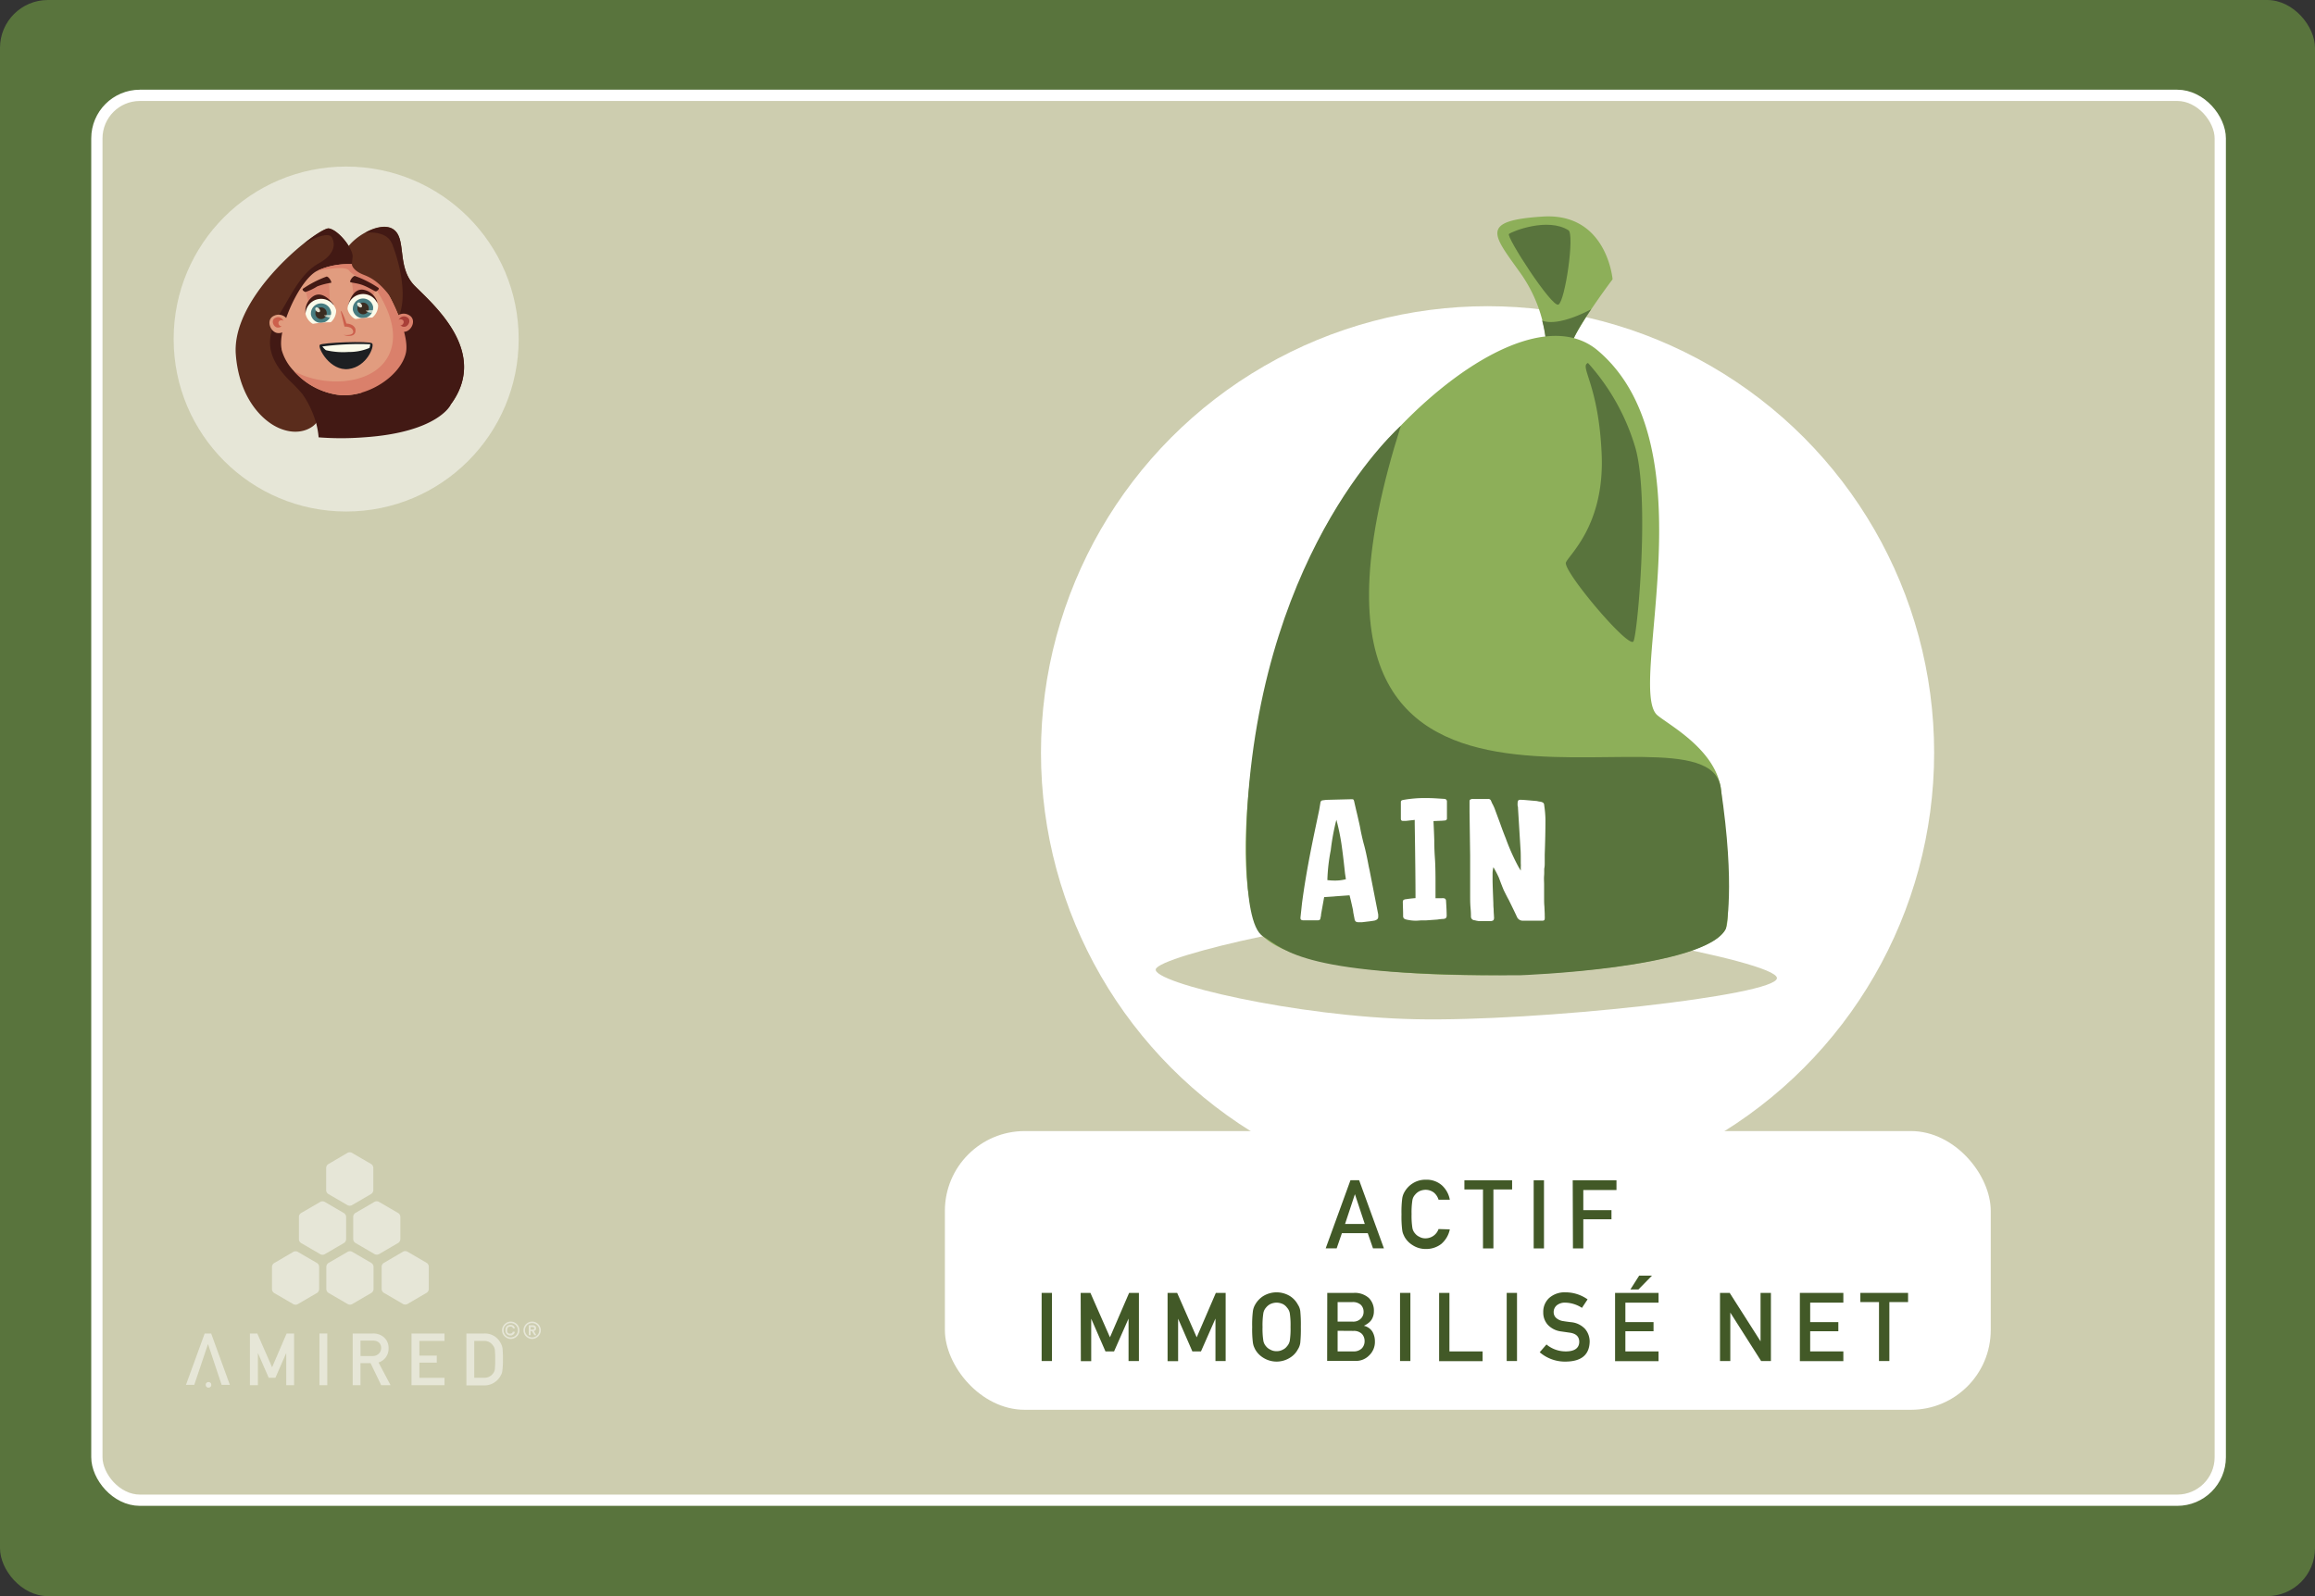
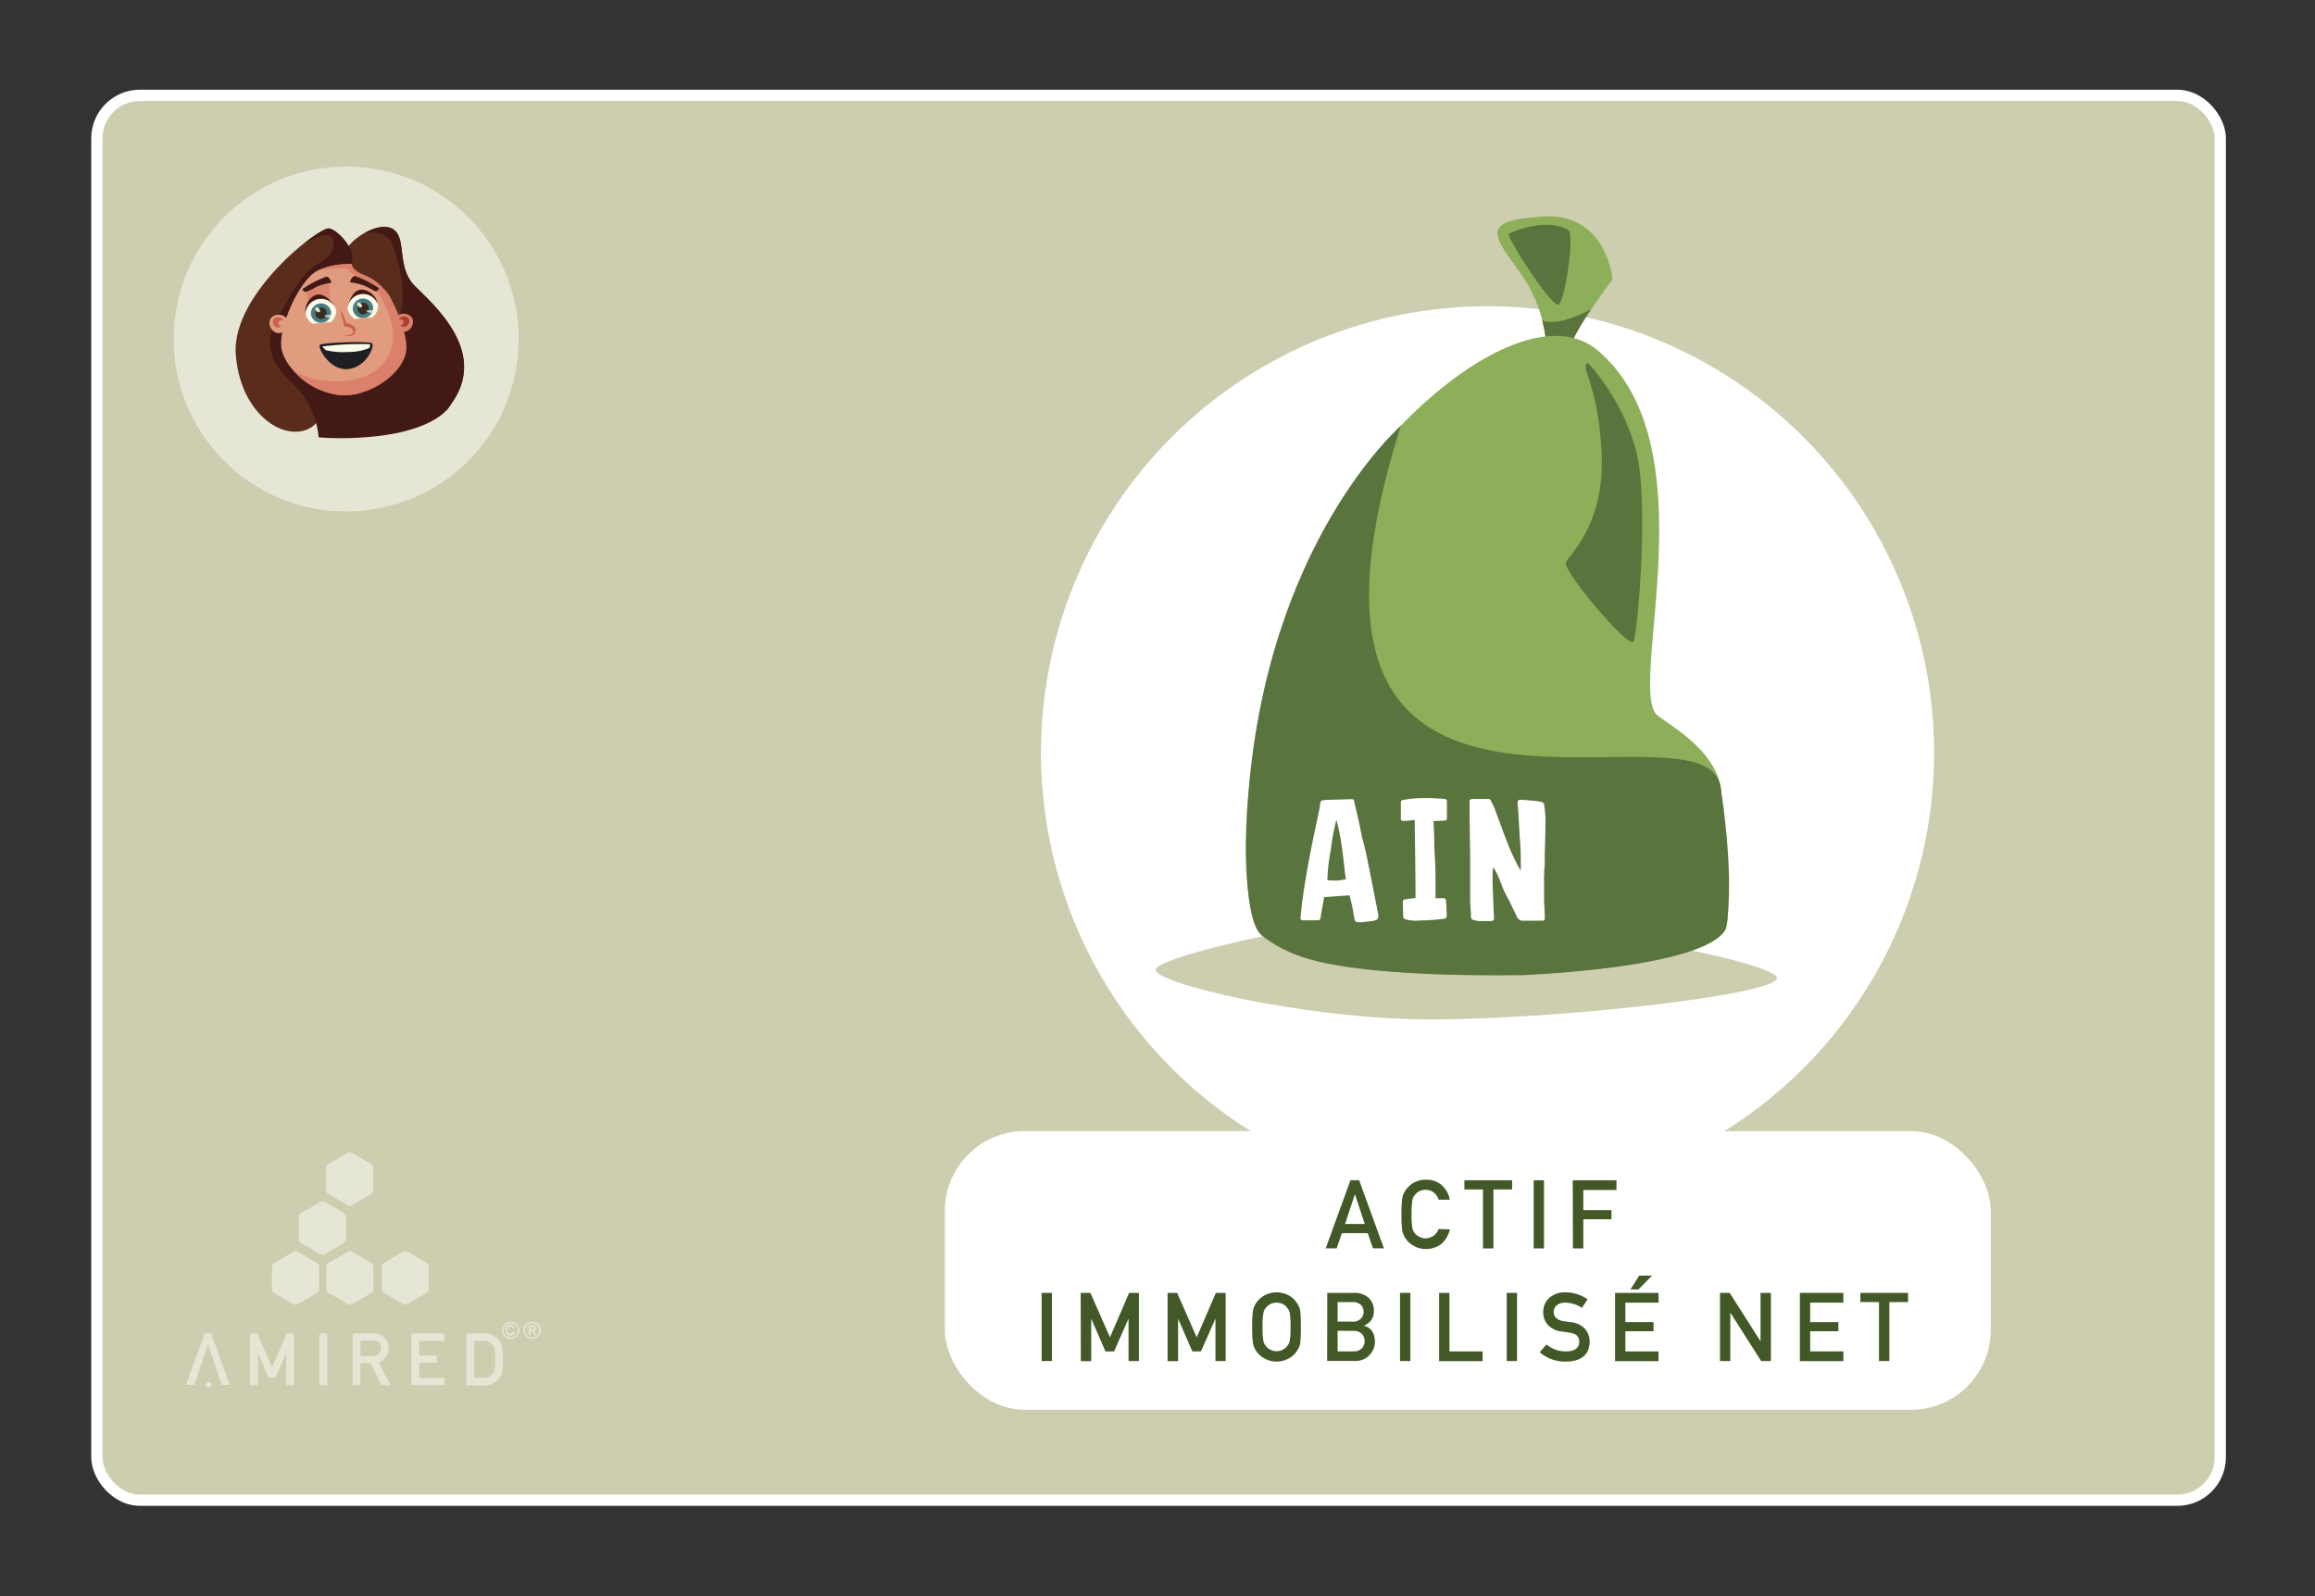
<svg xmlns="http://www.w3.org/2000/svg" viewBox="0 0 411.02 283.46">
  <rect x="0" y="0" width="411.02" height="283.46" fill="#333333" stroke="none" />
  <defs>
    <style>.cls-1{fill:#59743d;}.cls-19,.cls-2{fill:#cdcdaf;}.cls-2{stroke:#fff;stroke-miterlimit:10;stroke-width:2px;}.cls-3,.cls-5{opacity:0.5;}.cls-4,.cls-5{fill:#fff;}.cls-6{fill:#5a2c1c;}.cls-7{fill:#421914;}.cls-8{fill:#e19c7f;}.cls-9{fill:#da806b;}.cls-10{fill:#1d1f22;}.cls-11{fill:#cc5f4c;}.cls-12{opacity:0.81;}.cls-13{fill:#a93f38;}.cls-14{fill:#fbfbea;}.cls-15{fill:#487c80;}.cls-16{fill:#3a2c21;}.cls-17{opacity:0.86;}.cls-18{opacity:0.71;}.cls-20{fill:#8daf59;}.cls-21{fill:#425927;}</style>
  </defs>
  <g id="Calque_2" data-name="Calque 2">
    <g id="Calque_1-2" data-name="Calque 1">
-       <rect class="cls-1" width="411.02" height="283.46" rx="8.5" />
      <rect class="cls-2" x="17.2" y="16.93" width="377" height="249.5" rx="7.64" />
      <g class="cls-3">
        <path class="cls-4" d="M48.67,224.32a.83.83,0,0,0-.38.65v4a.84.84,0,0,0,.37.65l3.44,2a.83.83,0,0,0,.75,0l3.43-2a.84.84,0,0,0,.38-.66v-4a.84.84,0,0,0-.37-.65l-3.44-2a.83.83,0,0,0-.75,0Z" />
        <path class="cls-4" d="M58.31,224.3a.86.86,0,0,0-.37.66v4a.83.83,0,0,0,.38.65l3.44,2a.83.83,0,0,0,.75,0l3.43-2a.83.83,0,0,0,.38-.65v-4a.84.84,0,0,0-.38-.66l-3.43-2a.85.85,0,0,0-.76,0Z" />
        <path class="cls-4" d="M68.14,224.29a.83.83,0,0,0-.38.65v4a.83.83,0,0,0,.38.65l3.43,2a.83.83,0,0,0,.75,0l3.43-2a.84.84,0,0,0,.38-.66v-4a.84.84,0,0,0-.37-.65l-3.44-2a.83.83,0,0,0-.75,0Z" />
        <path class="cls-4" d="M53.44,215.44a.84.84,0,0,0-.37.65v4a.84.84,0,0,0,.38.66l3.44,2a.83.83,0,0,0,.75,0l3.43-2a.84.84,0,0,0,.38-.66v-4a.83.83,0,0,0-.38-.65l-3.43-2a.85.85,0,0,0-.76,0Z" />
-         <path class="cls-4" d="M63.09,215.42a.84.84,0,0,0-.38.66v4a.83.83,0,0,0,.38.65l3.43,2a.85.85,0,0,0,.76,0l3.43-2a.84.84,0,0,0,.37-.65v-4a.83.83,0,0,0-.38-.65l-3.44-2a.83.83,0,0,0-.75,0Z" />
        <path class="cls-4" d="M58.29,206.74a.83.83,0,0,0-.38.65v4a.84.84,0,0,0,.37.65l3.44,2a.86.86,0,0,0,.75,0l3.43-2a.84.84,0,0,0,.38-.66v-4a.84.84,0,0,0-.37-.65l-3.44-2a.83.83,0,0,0-.75,0Z" />
        <path class="cls-4" d="M44.37,236.82h1.31l2.63,6,2.58-6h1.32V246H50.82v-5.72h0l-1.92,4.4H47.71l-1.92-4.4h0V246H44.37Z" />
        <path class="cls-4" d="M56.72,236.82h1.39V246H56.72Z" />
        <path class="cls-4" d="M62.62,236.82H66.2a2.82,2.82,0,0,1,1.87.6,2.45,2.45,0,0,1,.92,2,2.56,2.56,0,0,1-1.78,2.55L69.34,246H67.68l-1.89-3.92H64V246H62.62Zm1.39,4h2.11a1.53,1.53,0,0,0,1.17-.45,1.44,1.44,0,0,0,.38-1,1.23,1.23,0,0,0-.46-1,1.57,1.57,0,0,0-1-.28H64Z" />
        <path class="cls-4" d="M73.06,236.82h5.86v1.32H74.46v2.61h3.09V242H74.46v2.69h4.46V246H73.06Z" />
        <path class="cls-4" d="M82.81,236.82H86a3.08,3.08,0,0,1,2.8,1.55,2.77,2.77,0,0,1,.42,1.08,17.63,17.63,0,0,1,.07,2,13.29,13.29,0,0,1-.11,2.06,2,2,0,0,1-.15.53,4.49,4.49,0,0,1-.26.47,3.23,3.23,0,0,1-1.12,1.08,3.17,3.17,0,0,1-1.74.45H82.81Zm1.39,7.86h1.67a1.88,1.88,0,0,0,1.7-.8,1.5,1.5,0,0,0,.29-.75,14.9,14.9,0,0,0,.06-1.67,16.7,16.7,0,0,0-.06-1.71,1.54,1.54,0,0,0-.36-.84,1.83,1.83,0,0,0-1.63-.77H84.2Z" />
        <circle class="cls-4" cx="37.02" cy="245.94" r="0.5" />
        <polygon class="cls-4" points="33.02 245.94 36.34 236.82 37.49 236.82 40.81 245.94 39.35 245.94 36.93 238.69 34.49 245.94 33.02 245.94" />
        <path class="cls-4" d="M92.94,236.25a1.5,1.5,0,0,1,.12-.6,1.54,1.54,0,0,1,.82-.82,1.54,1.54,0,0,1,1.19,0,1.54,1.54,0,0,1,.82.82,1.35,1.35,0,0,1,.13.6,1.31,1.31,0,0,1-.13.59,1.54,1.54,0,0,1-.82.82,1.43,1.43,0,0,1-1.19,0,1.54,1.54,0,0,1-.82-.82A1.45,1.45,0,0,1,92.94,236.25Zm.27,0a1.19,1.19,0,0,0,.1.49,1.41,1.41,0,0,0,.27.4,1.18,1.18,0,0,0,.4.27,1.21,1.21,0,0,0,.5.1,1.19,1.19,0,0,0,.49-.1,1.27,1.27,0,0,0,.67-.67,1.19,1.19,0,0,0,.1-.49,1.21,1.21,0,0,0-.1-.5,1.18,1.18,0,0,0-.27-.4,1.41,1.41,0,0,0-.4-.27,1.19,1.19,0,0,0-.49-.1,1.21,1.21,0,0,0-.5.1,1.27,1.27,0,0,0-.67.67A1.21,1.21,0,0,0,93.21,236.25Zm.67-.89h.68a.68.68,0,0,1,.47.13.52.52,0,0,1,.15.4.48.48,0,0,1-.11.34.47.47,0,0,1-.3.14l.45.75h-.34l-.44-.72h-.23v.72h-.33Zm.33.76h.38l.14,0a.24.24,0,0,0,.09-.08.2.2,0,0,0,0-.14.18.18,0,0,0,0-.13.18.18,0,0,0-.09-.08l-.14,0h-.38Z" />
        <path class="cls-4" d="M89.14,236.25a1.53,1.53,0,0,1,.12-.6,1.72,1.72,0,0,1,.34-.49,1.47,1.47,0,0,1,.48-.33,1.56,1.56,0,0,1,1.2,0,1.54,1.54,0,0,1,.82.82,1.56,1.56,0,0,1,0,1.2,1.58,1.58,0,0,1-.33.48,1.51,1.51,0,0,1-.49.33,1.45,1.45,0,0,1-1.2,0,1.47,1.47,0,0,1-.48-.33,1.82,1.82,0,0,1-.34-.48A1.53,1.53,0,0,1,89.14,236.25Zm.27,0a1.34,1.34,0,0,0,.1.49,1.26,1.26,0,0,0,.28.4,1,1,0,0,0,.4.27,1.16,1.16,0,0,0,.49.1,1.31,1.31,0,0,0,.9-.37,1.41,1.41,0,0,0,.27-.4,1.34,1.34,0,0,0,.1-.49,1.39,1.39,0,0,0-.1-.5,1.56,1.56,0,0,0-.27-.4,1.46,1.46,0,0,0-.41-.27,1.13,1.13,0,0,0-.49-.1,1.16,1.16,0,0,0-.49.1,1.28,1.28,0,0,0-.4.27,1.38,1.38,0,0,0-.28.4A1.39,1.39,0,0,0,89.41,236.25Zm2,.28a.77.77,0,0,1-.27.47.71.71,0,0,1-.5.18.92.92,0,0,1-.38-.07.86.86,0,0,1-.29-.19.75.75,0,0,1-.18-.3,1.18,1.18,0,0,1-.06-.39,1.16,1.16,0,0,1,.06-.38.74.74,0,0,1,.17-.3.82.82,0,0,1,.28-.19,1,1,0,0,1,.39-.07.81.81,0,0,1,.52.16.69.69,0,0,1,.26.47h-.32a.49.49,0,0,0-.15-.24.46.46,0,0,0-.31-.09.57.57,0,0,0-.44.17.73.73,0,0,0-.14.47.69.69,0,0,0,0,.25.53.53,0,0,0,.11.21.67.67,0,0,0,.19.14.66.66,0,0,0,.25,0,.4.4,0,0,0,.45-.35Z" />
      </g>
      <circle class="cls-5" cx="61.46" cy="60.21" r="30.63" />
      <path class="cls-6" d="M80.36,71.36c-4.72,7-13.43,2.35-17.4-3.19a10.17,10.17,0,0,1-2.06-5c-.41-6.69.48-11.72-.23-15.8-.41-2.36,1.77-4.77,4.2-6.08h0c1.76-1,3.66-1.33,4.79-.69,2.7,1.52.6,6.76,4,10.17S86.51,62.32,80.36,71.36Z" />
      <path class="cls-6" d="M62.6,45.59s-1.23,13-3.51,22c-.85,3.4-1.87,6.23-3,7.58a2.91,2.91,0,0,1-.61.57c-2,1.42-4.85,1.18-7.37-.5h0C45,73.14,42.34,69,41.87,63c-.6-7.57,7-15.72,12.12-19.8,2.16-1.72,3.89-2.72,4.39-2.65C60.08,40.83,62.68,44.16,62.6,45.59Z" />
      <path class="cls-7" d="M80,71.92s-2.27,4.88-15.43,5.75a52.67,52.67,0,0,1-8,0,14.6,14.6,0,0,0-.44-2.53A17.47,17.47,0,0,0,53.71,70a31.35,31.35,0,0,0-2.41-2.52c-5.9-6-2.66-9.93-.63-13.46,1.55-2.7,3.24-5.77,5.89-7.23s3.11-3.21,2.38-4.6S54,43.24,54,43.24c2.16-1.72,3.89-2.72,4.39-2.65,1.7.24,4.3,3.57,4.22,5,0,0-1.23,13-3.51,22l5.72.89L71.91,70Z" />
      <path class="cls-8" d="M72.05,62.74c-.94,3.92-6.42,7.68-11.44,7.45a12.82,12.82,0,0,1-8.44-4.31A8.82,8.82,0,0,1,50,62.11.29.29,0,0,1,50,62c-.71-3.47,2.73-11.26,5.72-13.53a4.23,4.23,0,0,1,.63-.39h0a12.89,12.89,0,0,1,7.87-.92A4.8,4.8,0,0,1,66,48a6.68,6.68,0,0,1,1.12,1.27,34.41,34.41,0,0,1,4.65,9.67A8.34,8.34,0,0,1,72.05,62.74Z" />
      <path class="cls-7" d="M80.36,71.36c-4.72,7-13.43,2.35-17.4-3.19A26.81,26.81,0,0,1,67.08,67c4.22-.86,2-6.69,3.72-10.77s-.17-10.36-1.17-12.89-4.61-2-4.76-2c1.76-1,3.66-1.33,4.79-.69,2.7,1.52.6,6.76,4,10.17S86.51,62.32,80.36,71.36Z" />
      <path class="cls-9" d="M72.05,62.74c-.94,3.92-6.42,7.68-11.44,7.45a12.82,12.82,0,0,1-8.44-4.31c5.3,3,14.32,2.62,16.91-2.93,2-4.25-.79-9.12-2-11.07S62.71,49.11,62,48.07s-5.33,0-5.6,0c2.38-1.23,7.42-1.84,9.62-.11C67.77,49.39,73,58.81,72.05,62.74Z" />
      <path class="cls-10" d="M56.77,61.25c.26-.4,8.83-.75,9.3-.27s-.94,4.16-4.19,4.56S56.4,61.84,56.77,61.25Z" />
      <path class="cls-6" d="M62.47,46.92s0,1.08,2.17,1.91,3.48,2.24,5.34,4.71.89.13.89.13l-3-8.24s-3.48-.52-3.66-.53A18.67,18.67,0,0,0,62.47,46.92Z" />
      <path class="cls-11" d="M60.58,55.21a12.17,12.17,0,0,1,.59,1.27c.16.43.3.87.43,1.31l-.43-.31a2.3,2.3,0,0,1,1.23.19,1.39,1.39,0,0,1,.55.45,1.12,1.12,0,0,1,.16.33,1,1,0,0,1,0,.18,1.49,1.49,0,0,1,0,.21.79.79,0,0,1-.16.44.83.83,0,0,1-.32.25,1.38,1.38,0,0,1-.61.12A2.79,2.79,0,0,1,61,59.47v0a4,4,0,0,0,1,0,1.19,1.19,0,0,0,.48-.16.43.43,0,0,0,.24-.38.91.91,0,0,0-.56-.76,2.42,2.42,0,0,0-1-.16h0v0l-.64-2.67Z" />
      <path class="cls-8" d="M51.18,57.06a1.84,1.84,0,0,0-2.49-1c-1.6.68-.68,3,.64,3.09C51.08,59.3,51.18,57.06,51.18,57.06Z" />
      <g class="cls-12">
        <polygon class="cls-9" points="58.56 53.51 58.43 50.05 54.21 51.38 54.88 54.13 58.56 53.51" />
      </g>
      <path class="cls-11" d="M50.32,57a1,1,0,0,0-1.41-.56c-.9.38-.38,1.67.37,1.73C50.26,58.25,50.32,57,50.32,57Z" />
      <path class="cls-8" d="M50.55,57.26a.61.61,0,0,0-.83-.33c-.53.23-.23,1,.21,1C50.52,58,50.55,57.26,50.55,57.26Z" />
      <path class="cls-9" d="M70,56.77a1.85,1.85,0,0,1,2.56-.84c1.55.78.49,3-.84,3C69.93,59,70,56.77,70,56.77Z" />
      <path class="cls-13" d="M70.81,56.8a1,1,0,0,1,1.44-.47c.87.43.28,1.69-.47,1.71C70.79,58.06,70.81,56.8,70.81,56.8Z" />
      <path class="cls-9" d="M70.56,57.06a.61.61,0,0,1,.86-.28c.51.26.16,1-.28,1C70.55,57.8,70.56,57.06,70.56,57.06Z" />
      <g class="cls-12">
-         <polygon class="cls-9" points="62.47 49.91 62.83 52.98 65.81 53.25 66.82 51.24 62.47 49.91" />
-       </g>
+         </g>
      <path class="cls-7" d="M67,53.69a3.15,3.15,0,0,0-2.56-2.25c-2-.22-2.63,2.83-2.63,2.83Z" />
      <path class="cls-14" d="M67.13,54.32a2.75,2.75,0,0,1-5.42.58.66.66,0,0,1,0-.14,2.77,2.77,0,0,1,5.41-.58A.68.68,0,0,1,67.13,54.32Z" />
      <path class="cls-15" d="M66.25,54.61a1.82,1.82,0,0,1-3.61.39s0-.07,0-.11a1.82,1.82,0,0,1,3.61-.38A.31.31,0,0,1,66.25,54.61Z" />
      <path class="cls-16" d="M65.47,54.7a1,1,0,0,1-2,.22.15.15,0,0,1,0-.06,1,1,0,0,1,2-.22A.13.13,0,0,0,65.47,54.7Z" />
      <path class="cls-8" d="M67.42,56.48a6.76,6.76,0,0,1-2.75.71,6.36,6.36,0,0,1-2.76-.27,17.17,17.17,0,0,1,2.68-.44A13.22,13.22,0,0,1,67.42,56.48Z" />
      <g class="cls-17">
        <path class="cls-14" d="M64.09,53.93c.2.2.26.48.13.61s-.41.07-.62-.14-.26-.49-.12-.62S63.88,53.72,64.09,53.93Z" />
      </g>
      <path class="cls-7" d="M54.24,55.62a3.16,3.16,0,0,1,1.49-3.08c1.78-1,3.52,1.57,3.52,1.57Z" />
      <g class="cls-18">
        <path class="cls-14" d="M65,55.16s1.42-.16,1.49,0-.3.37-.57.4S64.71,55.19,65,55.16Z" />
      </g>
      <path class="cls-14" d="M59.68,55.18a2.75,2.75,0,0,1-5.43.58s0-.1,0-.14A2.77,2.77,0,0,1,59.65,55,.58.58,0,0,1,59.68,55.18Z" />
      <path class="cls-15" d="M58.79,55.46a1.81,1.81,0,0,1-3.59.39v-.11a1.8,1.8,0,0,1,3.57-.38S58.78,55.43,58.79,55.46Z" />
      <path class="cls-16" d="M58,55.55a1,1,0,0,1-2,.22V55.7a1,1,0,0,1,2-.21S58,55.53,58,55.55Z" />
      <path class="cls-8" d="M60,57.31a7.09,7.09,0,0,1-2.8.72,6.26,6.26,0,0,1-2.8-.28,17.85,17.85,0,0,1,2.73-.44A13.62,13.62,0,0,1,60,57.31Z" />
      <g class="cls-17">
        <path class="cls-14" d="M56.64,54.79c.2.21.26.48.12.6s-.4.07-.6-.14-.25-.47-.12-.6S56.44,54.59,56.64,54.79Z" />
      </g>
      <g class="cls-18">
        <path class="cls-14" d="M57.58,56s1.42-.16,1.48,0-.3.36-.56.39S57.26,56,57.58,56Z" />
      </g>
      <path class="cls-14" d="M57.23,61.53a4,4,0,0,0,.63.66,13.41,13.41,0,0,0,4,.32,9.37,9.37,0,0,0,3.74-.72,3.68,3.68,0,0,0,.14-.65A51,51,0,0,0,57.23,61.53Z" />
      <path class="cls-7" d="M53.75,51.3A18.89,18.89,0,0,1,58,49.11c.44.07.95,1,.79,1.11a12.13,12.13,0,0,0-2.46.64,9.45,9.45,0,0,1-2.11,1C54,51.77,53.64,51.58,53.75,51.3Z" />
      <path class="cls-7" d="M67.23,51.15A19.19,19.19,0,0,0,63,49c-.44.07-1,1-.79,1.11s1.35.18,2.36.59c1.19.49,2.09,1.13,2.22,1.05S67.34,51.44,67.23,51.15Z" />
      <circle class="cls-4" cx="264.11" cy="133.67" r="79.29" />
      <path class="cls-19" d="M255,162.47c16.68.34,60.56,8.13,60.49,11.24s-42.77,7.74-64.1,7.3-46.7-6.47-46.19-8.87S238.61,162.14,255,162.47Z" />
      <path class="cls-20" d="M270,48.57a25.4,25.4,0,0,1,3.84,8.34h0a20.83,20.83,0,0,1,.73,5.29s4.45,2,4.29-.27c-.08-1.13,1.79-4.21,3.66-7h0c1.89-2.82,3.79-5.33,3.79-5.33s-1-11.86-12.4-11.14S265.15,41.75,270,48.57Z" />
      <path class="cls-1" d="M274.54,62.2s4.45,2,4.29-.27c-.08-1.13,1.79-4.21,3.66-7h0s-5.73,3.18-8.69,2A20.83,20.83,0,0,1,274.54,62.2Z" />
      <path class="cls-1" d="M278.47,40.89c1.13.71-.6,12.71-1.79,13.21S267.36,42,267.91,41.55,274.76,38.55,278.47,40.89Z" />
      <path class="cls-20" d="M223.2,164.77c5.11,12.07,78.28,10.29,83.21.16.94-1.93,0-13-.78-24.11-.54-7.45-9.17-11.95-11.37-13.8-5.5-4.66,9.58-47.72-10.58-64.77-8.19-6.92-22.86.82-35,13.37A86,86,0,0,0,234,96.17C222.88,118.31,218.1,152.7,223.2,164.77Z" />
      <path class="cls-1" d="M281.94,64.46c-1.57.66,1.9,3.72,2.43,16.22s-5.71,17.74-6.34,19.2,11.27,15.57,12,14,2.88-25.42.32-34.38A39,39,0,0,0,281.94,64.46Z" />
      <path class="cls-1" d="M248.72,75.62S224.55,96.53,221.49,143c0,0-1.4,20.74,2.75,23.28s7,7.14,45.63,6.92c0,0,33-1.17,36.54-8.25,0,0,1.78-7.22-.91-25.11S221.23,162.21,248.72,75.62Z" />
      <path class="cls-4" d="M235.1,159.32l-.55,3.05c0,.29-.08.52-.11.69a.47.47,0,0,1-.14.3.64.64,0,0,1-.36.08h-2.5a.7.7,0,0,1-.45-.11c-.08-.07-.11-.22-.09-.44l.27-2.5q.56-4.27,1.59-9.5.33-1.69,1.05-5.1l.41-1.95.22-1.32a.44.44,0,0,1,.41-.39l.6-.08,4.34-.11H240a.46.46,0,0,1,.32.08,1.87,1.87,0,0,1,.15.5l.33,1.43c.11.42.25,1.05.44,1.89.11.46.23,1,.35,1.7.22,1.06.41,1.85.55,2.36.26.9.55,2.22.88,4l.14.63,1.54,7.88c0,.22,0,.36,0,.41a.57.57,0,0,1-.18.44,1.25,1.25,0,0,1-.59.25c-.44.07-.77.12-1,.14l-.68.08-.41.05a5.28,5.28,0,0,1-.61,0,.89.89,0,0,1-.52-.12.77.77,0,0,1-.22-.48l-.22-1.13a5.69,5.69,0,0,0-.11-.71l-.33-1.46-.22-.88Zm3.7-4.23c-.22-2.1-.43-3.86-.64-5.27a37.47,37.47,0,0,0-.89-4.23,40.47,40.47,0,0,0-1,5.41,31.89,31.89,0,0,0-.6,5.3,9.31,9.31,0,0,0,1.29.08,7.23,7.23,0,0,0,2-.24Z" />
      <path class="cls-4" d="M249.59,145.79l-.49,0c-.26,0-.38-.13-.38-.41v-2.83c0-.18,0-.3.08-.35a.69.69,0,0,1,.35-.14,21,21,0,0,1,3.9-.33c.41,0,1,0,1.87.05l1.43.09a.69.69,0,0,1,.42.13.5.5,0,0,1,.13.39v2.91a.36.36,0,0,1-.36.41,8.59,8.59,0,0,1-.88.06l-1.15.05c.07,1.48.12,2.63.14,3.43,0,1.54.08,2.67.13,3.41s.09,2.1.09,3.79v3.07q.6,0,.9,0H256a.77.77,0,0,1,.27,0c.31,0,.47.2.47.49.07,1.1.11,1.94.11,2.53a.69.69,0,0,1-.14.51.91.91,0,0,1-.52.15,9.41,9.41,0,0,0-1,.11l-1.95.14-.6,0c-.51,0-.91.06-1.18.06a7,7,0,0,1-1.46-.14,2.37,2.37,0,0,1-.46-.11.54.54,0,0,1-.42-.55c0-1.06-.05-1.87-.05-2.42a.67.67,0,0,1,.1-.45,1,1,0,0,1,.48-.15c.45-.07,1-.14,1.67-.19q0-4.2-.14-13.26v-.63Z" />
      <path class="cls-4" d="M265,155.07l0,1c0,1,.07,2.48.14,4.37,0,.22,0,.55.05,1,0,.62.06,1.08.06,1.37a1,1,0,0,1-.08.6.84.84,0,0,1-.55.17c-.92,0-1.61,0-2.09,0l-.45-.08a2.07,2.07,0,0,0-.37-.08.65.65,0,0,1-.55-.61c0-.31,0-.8-.06-1.45s-.08-1.27-.08-1.87v-7.52l-.11-7.83c0-.75,0-1.32,0-1.7,0-.22,0-.37.14-.44a.82.82,0,0,1,.49-.11c.6,0,1.49,0,2.66,0a.5.5,0,0,1,.53.33,2.63,2.63,0,0,0,.15.33c0,.09.08.18.12.25.24.48.38.8.44,1l.9,2.42c.35,1,.68,1.87,1,2.66a37.17,37.17,0,0,0,2.31,5.16l.36.58c0-.18,0-.4,0-.65a3.08,3.08,0,0,0,0-.61c0-1.18,0-2-.05-2.58l-.44-7.17c0-.15,0-.32-.07-.51a3.25,3.25,0,0,1,0-.51.73.73,0,0,1,.14-.46c.07-.08.22-.1.44-.09.45,0,1.41.1,2.85.22a3.33,3.33,0,0,0,.58.11,1.35,1.35,0,0,1,.55.21.68.68,0,0,1,.16.45,19.81,19.81,0,0,1,.22,2.47q0,2.78-.13,6.26c0,.52,0,1,0,1.36s0,.72-.06,1,0,.76-.05,1.36,0,1.11,0,1.55c0,.86,0,1.61,0,2.26s0,1.2.05,1.64l.06,1.37c0,.09,0,.21,0,.34a3,3,0,0,1,0,.51c0,.24-.14.36-.41.36h-3.55a1.13,1.13,0,0,1-1-.74c-.31-.68-.8-1.68-1.45-3-.11-.18-.4-.74-.86-1.67-.18-.42-.38-.93-.6-1.51l-.27-.72a18.58,18.58,0,0,0-.94-1.81l-.05,0Q265,154.71,265,155.07Z" />
      <rect class="cls-4" x="167.76" y="200.87" width="185.69" height="49.5" rx="14.17" />
      <path class="cls-21" d="M242.84,219h-4.59l-.93,2.7h-1.95l4.4-12.1h1.54l4.4,12.1h-1.94Zm-.53-1.63-1.75-5.29h0l-1.75,5.29Z" />
      <path class="cls-21" d="M257.41,218.33a4.64,4.64,0,0,1-1.52,2.59,4.36,4.36,0,0,1-2.73.89,4.2,4.2,0,0,1-2.39-.7,4.1,4.1,0,0,1-1.41-1.47c-.09-.19-.17-.36-.24-.53a2.83,2.83,0,0,1-.16-.64,19,19,0,0,1-.13-2.81,18.83,18.83,0,0,1,.13-2.82,3.15,3.15,0,0,1,.4-1.15,4.33,4.33,0,0,1,1.41-1.5,4.19,4.19,0,0,1,2.39-.68,4.09,4.09,0,0,1,2.85,1,4.55,4.55,0,0,1,1.4,2.55h-2a2.67,2.67,0,0,0-.81-1.25,2.44,2.44,0,0,0-1.49-.51,2.68,2.68,0,0,0-1.12.26,2.37,2.37,0,0,0-.76.63,1.87,1.87,0,0,0-.47,1,14,14,0,0,0-.14,2.43,13.8,13.8,0,0,0,.14,2.42,1.94,1.94,0,0,0,.47,1,2.07,2.07,0,0,0,.76.6,2.09,2.09,0,0,0,1.12.28,2.46,2.46,0,0,0,2.3-1.65Z" />
      <path class="cls-21" d="M263.3,211.24H260v-1.63h8.47v1.63h-3.32v10.47H263.3Z" />
      <path class="cls-21" d="M272.3,209.61h1.83v12.1H272.3Z" />
      <path class="cls-21" d="M279.23,209.61H287v1.73h-5.89v3.57h5v1.63h-5v5.17h-1.84Z" />
      <path class="cls-21" d="M184.94,229.61h1.83v12.1h-1.83Z" />
      <path class="cls-21" d="M191.87,229.61h1.73l3.47,7.89,3.4-7.89h1.74v12.1h-1.84v-7.54h0L197.8,240h-1.53l-2.53-5.81h0v7.54h-1.84Z" />
      <path class="cls-21" d="M207.3,229.61H209l3.47,7.89,3.4-7.89h1.74v12.1H215.8v-7.54h0L213.23,240H211.7l-2.53-5.81h0v7.54H207.3Z" />
      <path class="cls-21" d="M222.32,235.66a18.83,18.83,0,0,1,.13-2.82,3.15,3.15,0,0,1,.4-1.15,4.33,4.33,0,0,1,1.41-1.5,4.56,4.56,0,0,1,4.79,0,4.05,4.05,0,0,1,1.38,1.5,2.69,2.69,0,0,1,.43,1.15,24.25,24.25,0,0,1,.1,2.82,24.51,24.51,0,0,1-.1,2.81,2.83,2.83,0,0,1-.43,1.17,3.84,3.84,0,0,1-1.38,1.47,4.45,4.45,0,0,1-4.79,0,4.1,4.1,0,0,1-1.41-1.47c-.09-.19-.17-.36-.24-.53a3.5,3.5,0,0,1-.16-.64A19,19,0,0,1,222.32,235.66Zm1.84,0a13.8,13.8,0,0,0,.14,2.42,2,2,0,0,0,.47,1,2.07,2.07,0,0,0,.76.6,2.12,2.12,0,0,0,1.12.28,2.18,2.18,0,0,0,1.13-.28,1.89,1.89,0,0,0,.73-.6,2,2,0,0,0,.49-1,14.12,14.12,0,0,0,.13-2.42,14.34,14.34,0,0,0-.13-2.43,2,2,0,0,0-.49-1,2.15,2.15,0,0,0-.73-.63,2.81,2.81,0,0,0-1.13-.26,2.72,2.72,0,0,0-1.12.26,2.37,2.37,0,0,0-.76.63,2,2,0,0,0-.47,1A14,14,0,0,0,224.16,235.66Z" />
      <path class="cls-21" d="M235.65,229.61h4.69a3.74,3.74,0,0,1,2.69.9,3.14,3.14,0,0,1,.9,2.35,2.78,2.78,0,0,1-.36,1.42,2.36,2.36,0,0,1-.54.62,4.14,4.14,0,0,1-.88.55v0a2.44,2.44,0,0,1,1.49,1,3.39,3.39,0,0,1,.47,1.76,3.28,3.28,0,0,1-1,2.48,3.24,3.24,0,0,1-2.38,1h-5.1Zm1.84,1.63v3.47h2.65a1.87,1.87,0,0,0,1.47-.53,1.61,1.61,0,0,0,.49-1.21,1.7,1.7,0,0,0-.49-1.24,2.1,2.1,0,0,0-1.47-.49Zm0,5.1V240h2.82a2,2,0,0,0,1.5-.56,1.84,1.84,0,0,0,.47-1.26,1.87,1.87,0,0,0-.47-1.28,2,2,0,0,0-1.5-.54Z" />
      <path class="cls-21" d="M248.57,229.61h1.84v12.1h-1.84Z" />
      <path class="cls-21" d="M255.51,229.61h1.83V240h5.89v1.73h-7.72Z" />
      <path class="cls-21" d="M267.51,229.61h1.83v12.1h-1.83Z" />
      <path class="cls-21" d="M278,240c1.57,0,2.37-.59,2.39-1.69,0-.9-.52-1.44-1.58-1.62l-1.6-.23a3.92,3.92,0,0,1-2.37-1.15,3.21,3.21,0,0,1-.84-2.24,3.33,3.33,0,0,1,1.05-2.56,4.13,4.13,0,0,1,2.9-1,6.78,6.78,0,0,1,3.92,1.25l-1,1.51a5.64,5.64,0,0,0-3-.93,2.28,2.28,0,0,0-1.41.43,1.55,1.55,0,0,0-.61,1.31,1.36,1.36,0,0,0,.41.95,2.36,2.36,0,0,0,1.3.59c.33.06.79.12,1.36.19a3.85,3.85,0,0,1,2.52,1.22,3.47,3.47,0,0,1,.8,2.26q-.09,3.48-4.25,3.52a6.85,6.85,0,0,1-4.62-1.66l1.2-1.38A5.32,5.32,0,0,0,278,240Z" />
      <path class="cls-21" d="M286.75,229.61h7.72v1.73h-5.89v3.46h5v1.62h-5V240h5.89v1.73h-7.72Zm4.28-3.07h2.28L290.9,229h-1.43Z" />
      <path class="cls-21" d="M305.38,229.61h1.72l5.48,8.6h0v-8.6h1.84v12.1h-1.74l-5.47-8.6h0v8.6h-1.83Z" />
      <path class="cls-21" d="M319.56,229.61h7.72v1.73h-5.89v3.46h5v1.62h-5V240h5.89v1.73h-7.72Z" />
      <path class="cls-21" d="M333.61,231.24H330.3v-1.63h8.47v1.63h-3.32v10.47h-1.84Z" />
    </g>
  </g>
</svg>